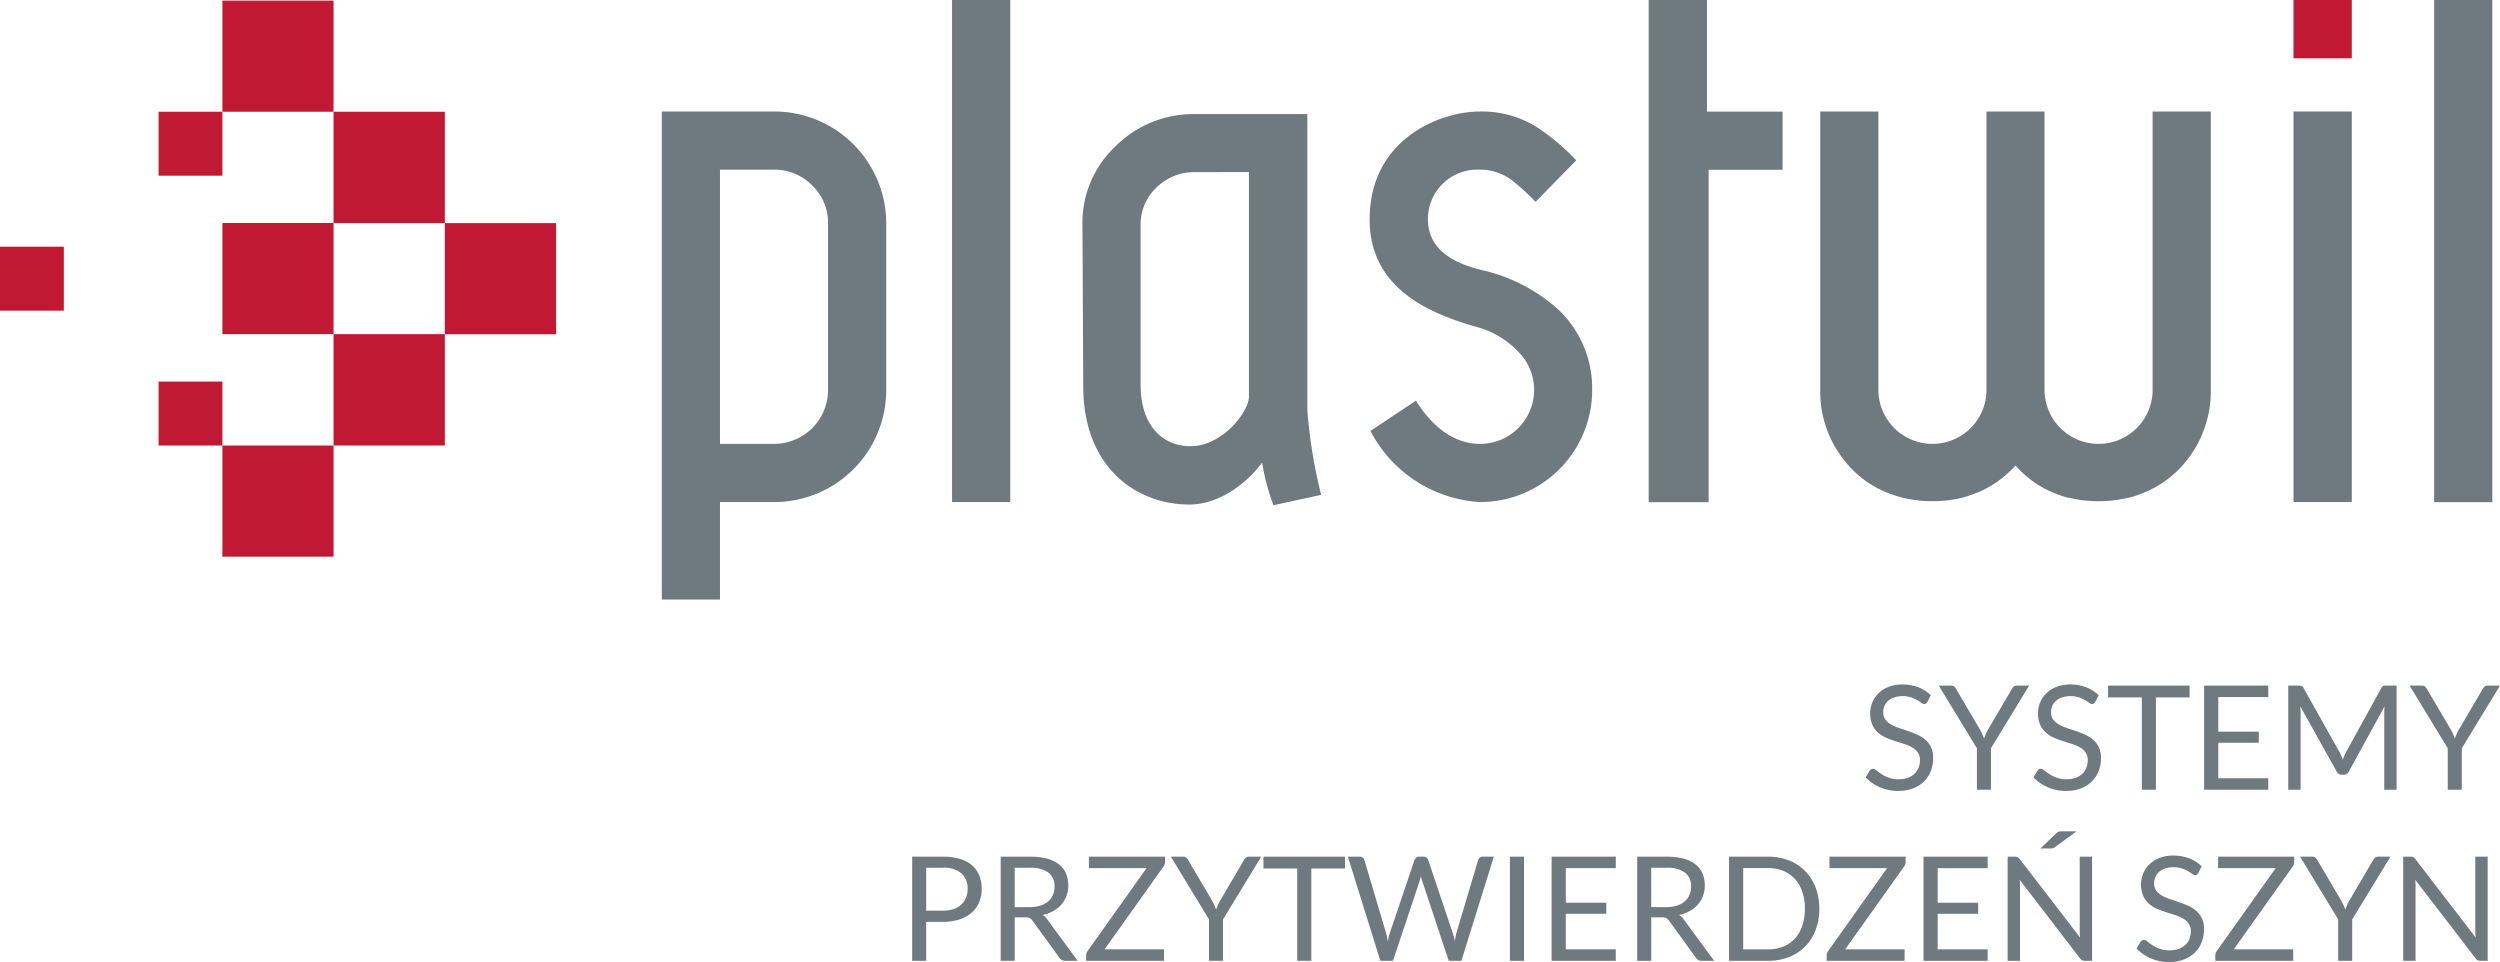
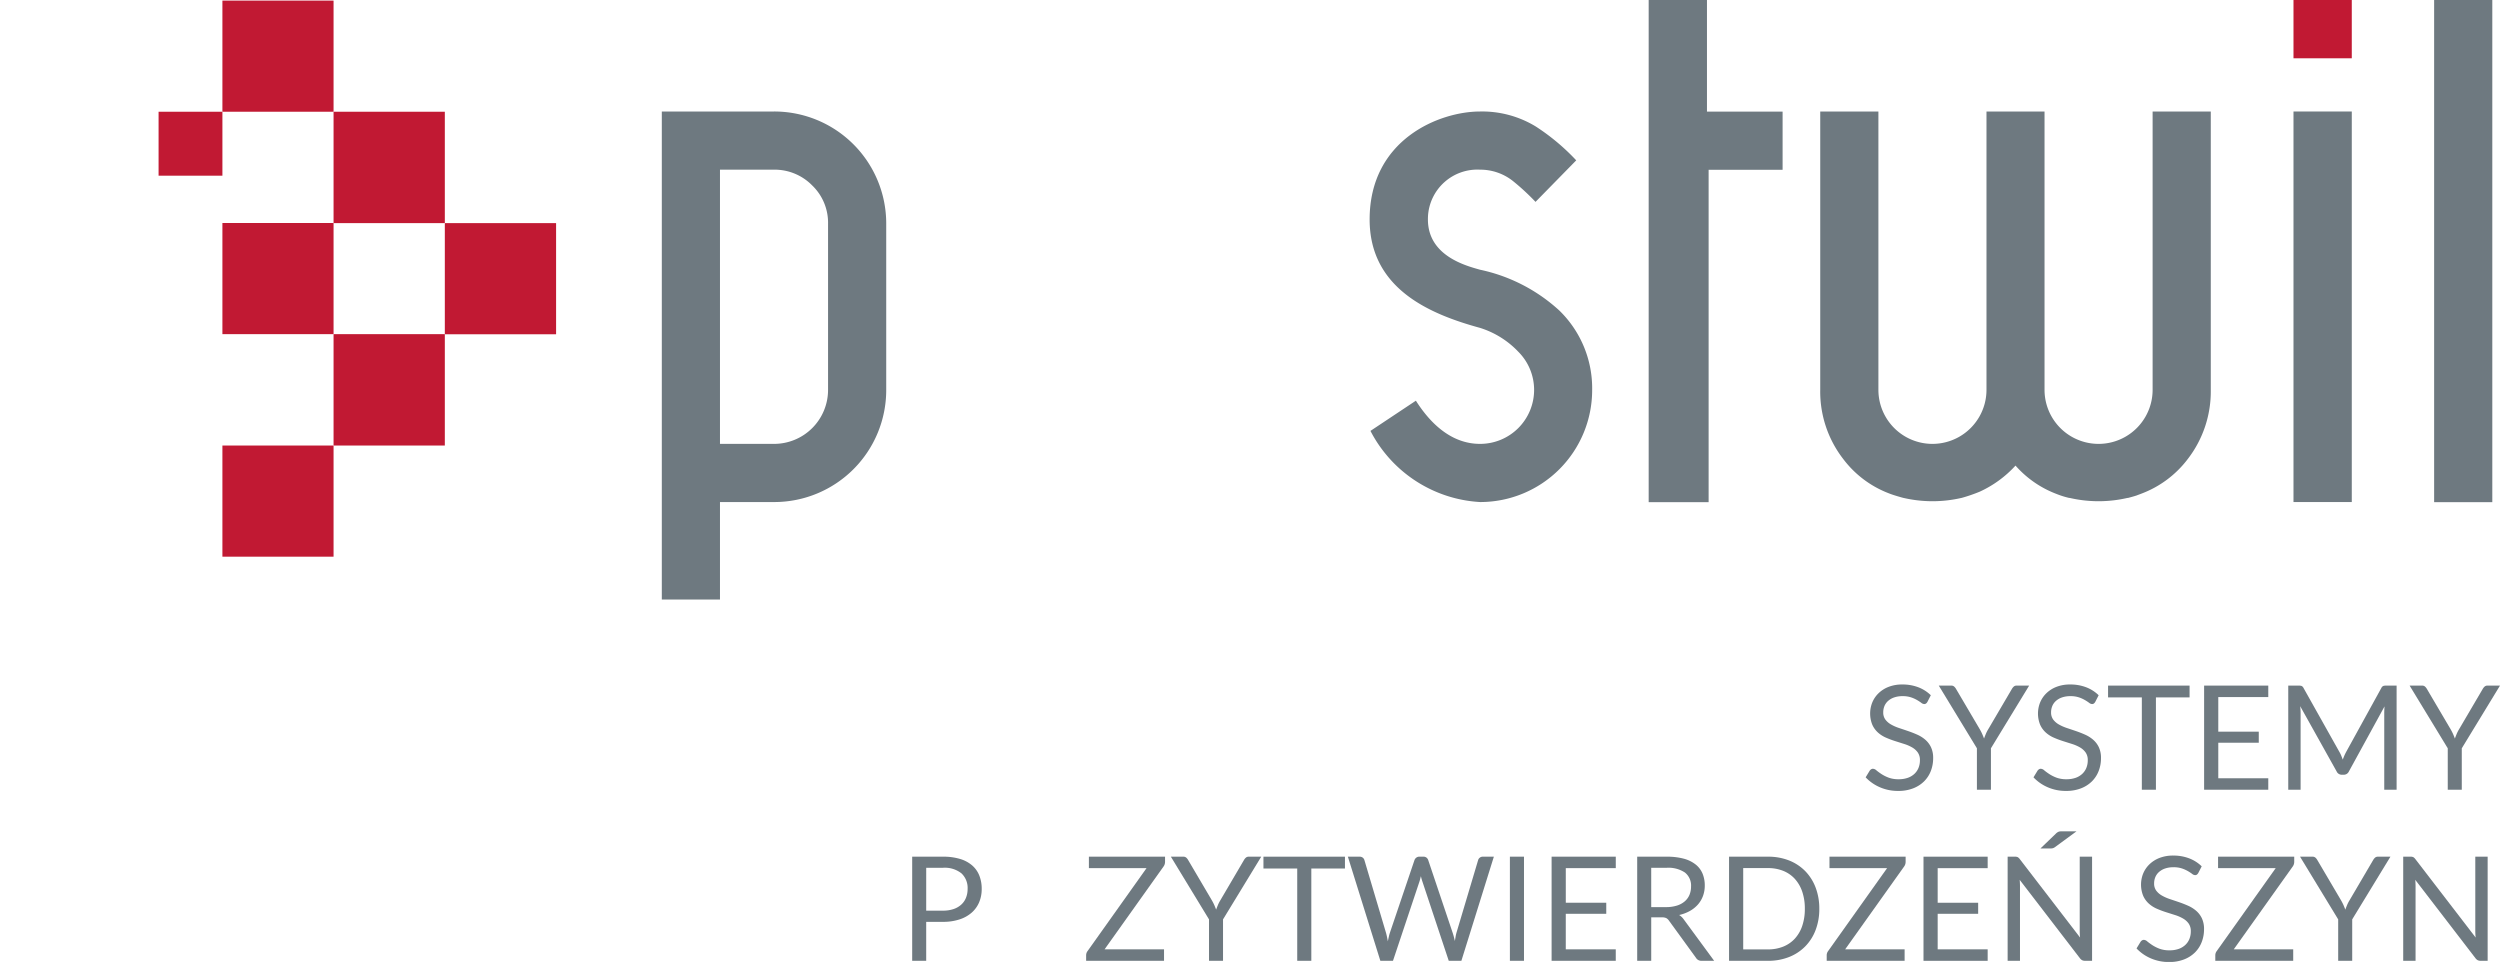
<svg xmlns="http://www.w3.org/2000/svg" id="Layer_1" data-name="Layer 1" viewBox="0 0 211.882 81.529">
  <defs>
    <style>
      .cls-1 {
        fill: #c11933;
      }

      .cls-2 {
        fill: #6e7980;
      }
    </style>
  </defs>
  <title>plastwil-systemy-przytwierdzen-szyn-logo-kolor</title>
  <g>
    <g>
      <rect class="cls-1" x="18.85" y="0.05" width="9.42" height="9.42" />
      <rect class="cls-1" x="28.27" y="9.47" width="9.43" height="9.44" />
      <rect class="cls-1" x="28.27" y="28.32" width="9.43" height="9.44" />
      <rect class="cls-1" x="37.7" y="18.91" width="9.43" height="9.42" />
      <rect class="cls-1" x="18.85" y="18.9" width="9.42" height="9.42" />
      <rect class="cls-1" x="18.85" y="37.76" width="9.42" height="9.42" />
      <rect class="cls-1" x="13.44" y="9.47" width="5.41" height="5.42" />
-       <rect class="cls-1" x="13.44" y="32.34" width="5.41" height="5.42" />
-       <rect class="cls-1" y="20.91" width="5.41" height="5.42" />
      <path class="cls-2" d="M75.11,33.04a9.492,9.492,0,0,1-9.473,9.51q-.018,0-.037,0H61.02v8.26H56.09V9.45H65.6a9.492,9.492,0,0,1,9.51,9.473q0,.018,0,.037Zm-4.93,0V18.96a4.378,4.378,0,0,0-1.34-3.24,4.455,4.455,0,0,0-3.24-1.34H61.02V37.62H65.6a4.575,4.575,0,0,0,4.58-4.57V33.04" />
-       <rect class="cls-2" x="80.69" width="4.93" height="42.55" />
      <path class="cls-2" d="M134.94,33.04a9.492,9.492,0,0,1-9.473,9.51q-.013,0-.027,0a11.171,11.171,0,0,1-9.29-6.03L120,33.96c1.18,1.86,2.96,3.66,5.44,3.66a4.575,4.575,0,0,0,3.24-7.81,7.6,7.6,0,0,0-3.24-2.02c-4.23-1.16-9.36-3.3-9.36-9.19,0-6.79,5.92-9.15,9.36-9.15a8.732,8.732,0,0,1,4.72,1.27,18.314,18.314,0,0,1,3.43,2.87l-3.45,3.52a19.653,19.653,0,0,0-1.88-1.74,4.45,4.45,0,0,0-2.82-.99,4.19,4.19,0,0,0-4.414,3.953q-.007.133-.006.267c0,3.08,3.21,3.92,4.42,4.26a14.333,14.333,0,0,1,6.72,3.46,9.189,9.189,0,0,1,2.78,6.72" />
      <polygon class="cls-2" points="139.73 0 144.67 0 144.67 9.46 151.08 9.46 151.08 14.39 144.81 14.39 144.81 42.56 139.73 42.56 139.73 0" />
      <rect class="cls-2" x="194.38" y="9.45" width="4.94" height="33.1" />
      <rect class="cls-2" x="206.3" width="4.93" height="42.56" />
      <rect class="cls-1" x="194.38" width="4.94" height="4.94" />
      <path class="cls-2" d="M182.44,9.45V33.04a4.58,4.58,0,1,1-9.16,0V9.45h-4.92V33.04a4.58,4.58,0,0,1-9.16,0V9.45h-4.93V33.04a9.321,9.321,0,0,0,1.94,5.85,8.757,8.757,0,0,0,3.9,2.93c.36.15,1.2.38,1.21.38h.01a10.903,10.903,0,0,0,4.91,0h.01a13.642,13.642,0,0,0,1.54-.53,9.402,9.402,0,0,0,3.03-2.21,8.753,8.753,0,0,0,3.44,2.39,7.487,7.487,0,0,0,1.1.35h.05a10.859,10.859,0,0,0,4.9,0h.05c.26-.07.49-.13.73-.21.01,0,.01,0,.02-.01.14-.05.27-.1.4-.15a8.816,8.816,0,0,0,3.92-2.94,9.381,9.381,0,0,0,1.94-5.85V9.45Z" />
-       <path class="cls-2" d="M111.97,41.94l-4.04.88a18.466,18.466,0,0,1-.96-3.62c-.99,1.36-3.33,3.56-6.17,3.56-4.48,0-8.99-3.12-8.99-10.02l-.07-13.69a8.892,8.892,0,0,1,2.82-6.67,9.343,9.343,0,0,1,6.71-2.71h9.53V34.79a43.236,43.236,0,0,0,1.17,7.15m-6.12-8.32V14.58s-3.13.01-4.59.01a4.507,4.507,0,0,0-3.25,1.31,4.281,4.281,0,0,0-1.34,3.21V32.6c0,3.62,1.99,5.22,4.23,5.22,2.69,0,4.95-2.92,4.95-4.2" />
    </g>
    <g>
      <path class="cls-2" d="M163.355,59.485a.489.489,0,0,1-.117.139.258.258,0,0,1-.16.046.424.424,0,0,1-.243-.104,3.657,3.657,0,0,0-.351-.23,2.766,2.766,0,0,0-.512-.231,2.213,2.213,0,0,0-.724-.104,2.128,2.128,0,0,0-.708.107,1.507,1.507,0,0,0-.514.293,1.194,1.194,0,0,0-.312.434,1.385,1.385,0,0,0-.104.539.998.998,0,0,0,.182.613,1.554,1.554,0,0,0,.48.415,3.663,3.663,0,0,0,.677.299q.379.126.776.262.397.136.776.305a2.739,2.739,0,0,1,.677.429,1.936,1.936,0,0,1,.48.634,2.111,2.111,0,0,1,.182.924,2.971,2.971,0,0,1-.197,1.087,2.517,2.517,0,0,1-.575.884,2.688,2.688,0,0,1-.93.591,3.41,3.41,0,0,1-1.254.216,3.813,3.813,0,0,1-1.561-.312,3.638,3.638,0,0,1-1.204-.84l.345-.566a.446.446,0,0,1,.12-.114.285.285,0,0,1,.157-.046.486.486,0,0,1,.295.139q.167.138.416.305a3.212,3.212,0,0,0,.604.305,2.395,2.395,0,0,0,.865.139,2.274,2.274,0,0,0,.758-.117,1.601,1.601,0,0,0,.563-.33,1.421,1.421,0,0,0,.354-.508,1.696,1.696,0,0,0,.123-.658,1.104,1.104,0,0,0-.182-.656,1.509,1.509,0,0,0-.477-.428,3.321,3.321,0,0,0-.675-.293q-.378-.12-.775-.246a7.64,7.64,0,0,1-.776-.293,2.485,2.485,0,0,1-.674-.432,1.969,1.969,0,0,1-.478-.661,2.539,2.539,0,0,1,0-1.888,2.315,2.315,0,0,1,.526-.775,2.548,2.548,0,0,1,.853-.543,3.139,3.139,0,0,1,1.167-.203,3.727,3.727,0,0,1,1.349.234,3.098,3.098,0,0,1,1.065.678Z" />
      <path class="cls-2" d="M168.737,63.42v3.51h-1.188V63.42l-3.233-5.314h1.047a.37.37,0,0,1,.253.079.766.766,0,0,1,.16.197l2.02,3.431a4.334,4.334,0,0,1,.207.406c.055.127.105.252.15.375.045-.127.095-.254.148-.381a3.036,3.036,0,0,1,.203-.4l2.014-3.431a.823.823,0,0,1,.15-.188.355.355,0,0,1,.25-.088h1.059Z" />
      <path class="cls-2" d="M177.58,59.485a.489.489,0,0,1-.117.139.258.258,0,0,1-.16.046.424.424,0,0,1-.243-.104,3.657,3.657,0,0,0-.351-.23,2.765,2.765,0,0,0-.512-.231,2.213,2.213,0,0,0-.724-.104,2.128,2.128,0,0,0-.708.107,1.507,1.507,0,0,0-.514.293,1.194,1.194,0,0,0-.312.434,1.385,1.385,0,0,0-.104.539.998.998,0,0,0,.182.613,1.554,1.554,0,0,0,.48.415,3.663,3.663,0,0,0,.677.299q.379.126.776.262.397.136.776.305a2.738,2.738,0,0,1,.677.429,1.936,1.936,0,0,1,.48.634,2.111,2.111,0,0,1,.182.924,2.971,2.971,0,0,1-.197,1.087,2.517,2.517,0,0,1-.575.884,2.688,2.688,0,0,1-.93.591,3.41,3.41,0,0,1-1.254.216,3.813,3.813,0,0,1-1.561-.312,3.638,3.638,0,0,1-1.204-.84l.345-.566a.446.446,0,0,1,.12-.114.285.285,0,0,1,.157-.046.486.486,0,0,1,.295.139q.167.138.416.305a3.212,3.212,0,0,0,.604.305,2.395,2.395,0,0,0,.865.139,2.274,2.274,0,0,0,.758-.117,1.601,1.601,0,0,0,.563-.33,1.421,1.421,0,0,0,.354-.508,1.696,1.696,0,0,0,.123-.658,1.104,1.104,0,0,0-.182-.656,1.509,1.509,0,0,0-.477-.428,3.321,3.321,0,0,0-.675-.293q-.378-.12-.775-.246a7.64,7.64,0,0,1-.776-.293,2.485,2.485,0,0,1-.674-.432,1.969,1.969,0,0,1-.478-.661,2.539,2.539,0,0,1,0-1.888,2.315,2.315,0,0,1,.526-.775,2.548,2.548,0,0,1,.853-.543,3.139,3.139,0,0,1,1.167-.203,3.727,3.727,0,0,1,1.349.234,3.098,3.098,0,0,1,1.065.678Z" />
      <path class="cls-2" d="M185.573,58.106v1.003h-2.852v7.821h-1.194V59.109h-2.863V58.106Z" />
      <path class="cls-2" d="M192.243,58.106v.973h-4.237v2.932h3.431v.936h-3.431v3.012h4.237v.973h-5.438V58.106Z" />
      <path class="cls-2" d="M198.43,64.051c.043.109.085.219.126.329.041-.114.084-.225.129-.329.046-.105.097-.211.154-.317l2.986-5.425a.352.352,0,0,1,.167-.173.769.769,0,0,1,.246-.03h.881v8.824h-1.047V60.446c0-.086.002-.18.006-.277.004-.099.01-.199.019-.302l-3.023,5.518a.477.477,0,0,1-.432.277H198.47a.475.475,0,0,1-.432-.277l-3.092-5.536c.013.107.022.211.028.314.006.102.009.197.009.283v6.484h-1.047V58.106h.881a.769.769,0,0,1,.246.03.352.352,0,0,1,.167.173l3.048,5.432A2.286,2.286,0,0,1,198.43,64.051Z" />
      <path class="cls-2" d="M208.643,63.42v3.51H207.454V63.42l-3.233-5.314h1.047a.37.37,0,0,1,.253.079.766.766,0,0,1,.16.197l2.02,3.431a4.334,4.334,0,0,1,.207.406c.055.127.105.252.15.375.045-.127.095-.254.148-.381a3.036,3.036,0,0,1,.203-.4l2.014-3.431a.823.823,0,0,1,.15-.188.355.355,0,0,1,.25-.088H211.882Z" />
      <path class="cls-2" d="M78.498,78.129v3.301H77.31V72.606h2.605a4.897,4.897,0,0,1,1.456.193,2.781,2.781,0,0,1,1.025.551,2.209,2.209,0,0,1,.606.862,3.028,3.028,0,0,1,.2,1.127,2.872,2.872,0,0,1-.215,1.127,2.432,2.432,0,0,1-.632.881,2.903,2.903,0,0,1-1.031.575,4.4,4.4,0,0,1-1.41.207Zm0-.949h1.417a2.767,2.767,0,0,0,.902-.135,1.835,1.835,0,0,0,.655-.379,1.558,1.558,0,0,0,.4-.582,1.98,1.98,0,0,0,.136-.745A1.695,1.695,0,0,0,81.489,74.022a2.269,2.269,0,0,0-1.573-.475h-1.417Z" />
-       <path class="cls-2" d="M85.999,77.748v3.683H84.811V72.606h2.494a5.477,5.477,0,0,1,1.447.168,2.77,2.77,0,0,1,1.007.49,1.951,1.951,0,0,1,.589.773,2.582,2.582,0,0,1,.19,1.013,2.535,2.535,0,0,1-.147.874,2.317,2.317,0,0,1-.428.73,2.599,2.599,0,0,1-.684.551,3.352,3.352,0,0,1-.915.345,1.281,1.281,0,0,1,.395.376l2.574,3.504H90.274a.523.523,0,0,1-.48-.252l-2.291-3.154a.678.678,0,0,0-.228-.212.824.824,0,0,0-.37-.064Zm0-.868h1.251a3.044,3.044,0,0,0,.92-.127,1.851,1.851,0,0,0,.665-.357,1.479,1.479,0,0,0,.404-.551,1.804,1.804,0,0,0,.135-.708,1.405,1.405,0,0,0-.52-1.188,2.516,2.516,0,0,0-1.549-.4H85.999Z" />
      <path class="cls-2" d="M98.741,72.606v.443a.671.671,0,0,1-.13.394l-4.994,7.015h5.038v.973H92.053v-.469a.594.594,0,0,1,.117-.35l5.001-7.033H92.287v-.973Z" />
      <path class="cls-2" d="M103.655,77.92v3.51H102.467V77.92l-3.233-5.314h1.047a.37.37,0,0,1,.253.079.766.766,0,0,1,.16.197L102.713,76.313a4.343,4.343,0,0,1,.207.406c.055.127.105.252.15.375.045-.127.095-.254.148-.381a3.034,3.034,0,0,1,.203-.4l2.014-3.431a.823.823,0,0,1,.15-.188.355.355,0,0,1,.25-.088h1.059Z" />
      <path class="cls-2" d="M113.989,72.606v1.003H111.138v7.821h-1.194V73.609h-2.863V72.606Z" />
      <path class="cls-2" d="M114.236,72.606h.992a.422.422,0,0,1,.265.079.398.398,0,0,1,.142.204l1.822,6.133c.033.111.062.23.09.357.026.127.052.261.077.4.028-.14.058-.273.086-.403a3.111,3.111,0,0,1,.099-.354l2.075-6.133a.459.459,0,0,1,.145-.195.402.402,0,0,1,.262-.088h.345a.406.406,0,0,1,.262.079.443.443,0,0,1,.145.204l2.062,6.133a6.025,6.025,0,0,1,.197.732q.037-.202.067-.387a2.81,2.81,0,0,1,.08-.346l1.829-6.133a.384.384,0,0,1,.139-.197.4.4,0,0,1,.262-.086h.93l-2.752,8.824h-1.072L120.548,74.7a3.861,3.861,0,0,1-.123-.443c-.021.082-.04.16-.059.236s-.038.145-.059.207l-2.248,6.73h-1.071Z" />
      <path class="cls-2" d="M129.163,81.43H127.968V72.606h1.195Z" />
      <path class="cls-2" d="M136.942,72.606v.973h-4.237v2.932H136.135v.936h-3.431v3.012h4.237v.973h-5.438V72.606Z" />
      <path class="cls-2" d="M139.946,77.748v3.683H138.757V72.606h2.494a5.477,5.477,0,0,1,1.447.168,2.77,2.77,0,0,1,1.007.49,1.951,1.951,0,0,1,.589.773,2.582,2.582,0,0,1,.19,1.013,2.534,2.534,0,0,1-.147.874,2.317,2.317,0,0,1-.428.73,2.599,2.599,0,0,1-.684.551,3.352,3.352,0,0,1-.915.345,1.28,1.28,0,0,1,.395.376l2.574,3.504h-1.06a.523.523,0,0,1-.48-.252l-2.291-3.154a.678.678,0,0,0-.228-.212.824.824,0,0,0-.37-.064Zm0-.868h1.251a3.044,3.044,0,0,0,.92-.127,1.851,1.851,0,0,0,.665-.357,1.479,1.479,0,0,0,.404-.551,1.805,1.805,0,0,0,.135-.708A1.405,1.405,0,0,0,142.8,73.948a2.516,2.516,0,0,0-1.549-.4h-1.306Z" />
      <path class="cls-2" d="M154.191,77.021a4.97,4.97,0,0,1-.314,1.804,3.996,3.996,0,0,1-.887,1.393,3.952,3.952,0,0,1-1.373.896,4.77,4.77,0,0,1-1.774.317h-3.301V72.606H149.842a4.789,4.789,0,0,1,1.774.316,3.945,3.945,0,0,1,1.373.898,4.036,4.036,0,0,1,.887,1.396A4.979,4.979,0,0,1,154.191,77.021Zm-1.226,0a4.446,4.446,0,0,0-.222-1.454,3.089,3.089,0,0,0-.629-1.084,2.686,2.686,0,0,0-.985-.677,3.398,3.398,0,0,0-1.287-.233H147.742v6.891h2.1a3.398,3.398,0,0,0,1.287-.234,2.703,2.703,0,0,0,.985-.674,3.041,3.041,0,0,0,.629-1.081A4.436,4.436,0,0,0,152.965,77.021Z" />
      <path class="cls-2" d="M161.507,72.606v.443a.671.671,0,0,1-.13.394L156.383,80.457h5.038v.973h-6.603v-.469a.594.594,0,0,1,.117-.35l5.001-7.033H155.053v-.973Z" />
      <path class="cls-2" d="M168.46,72.606v.973h-4.237v2.932h3.431v.936h-3.431v3.012h4.237v.973H163.022V72.606Z" />
      <path class="cls-2" d="M171.006,72.645a.633.633,0,0,1,.175.164l5.112,6.65c-.013-.106-.021-.211-.025-.311-.004-.102-.006-.198-.006-.293v-6.25h1.047v8.824h-.604a.521.521,0,0,1-.237-.049.613.613,0,0,1-.188-.166l-5.105-6.646c.008.103.015.203.019.302s.006.189.006.271v6.287h-1.047V72.606h.616A.546.546,0,0,1,171.006,72.645Zm4.985-2.189-1.811,1.33a.715.715,0,0,1-.186.1.76.76,0,0,1-.209.023h-.85l1.299-1.25a.85.85,0,0,1,.114-.098.667.667,0,0,1,.107-.062.475.475,0,0,1,.123-.033,1.368,1.368,0,0,1,.173-.01Z" />
      <path class="cls-2" d="M186.313,73.985a.489.489,0,0,1-.117.139.258.258,0,0,1-.16.046.424.424,0,0,1-.243-.104,3.661,3.661,0,0,0-.351-.23,2.766,2.766,0,0,0-.512-.231,2.213,2.213,0,0,0-.724-.104,2.128,2.128,0,0,0-.708.107,1.507,1.507,0,0,0-.514.293,1.194,1.194,0,0,0-.312.434,1.385,1.385,0,0,0-.104.539.998.998,0,0,0,.182.613,1.554,1.554,0,0,0,.48.415,3.662,3.662,0,0,0,.677.299q.379.126.776.262.397.136.776.305a2.738,2.738,0,0,1,.677.429,1.936,1.936,0,0,1,.48.634,2.111,2.111,0,0,1,.182.924,2.971,2.971,0,0,1-.197,1.087,2.517,2.517,0,0,1-.575.884,2.688,2.688,0,0,1-.93.591,3.41,3.41,0,0,1-1.254.216,3.813,3.813,0,0,1-1.561-.312,3.638,3.638,0,0,1-1.204-.84l.345-.566a.446.446,0,0,1,.12-.114.285.285,0,0,1,.157-.046.486.486,0,0,1,.295.139q.167.138.416.305a3.211,3.211,0,0,0,.604.305,2.395,2.395,0,0,0,.865.139,2.274,2.274,0,0,0,.758-.117,1.601,1.601,0,0,0,.563-.33,1.421,1.421,0,0,0,.354-.508,1.696,1.696,0,0,0,.123-.658,1.105,1.105,0,0,0-.182-.656,1.509,1.509,0,0,0-.477-.428,3.321,3.321,0,0,0-.675-.293q-.378-.12-.775-.246a7.641,7.641,0,0,1-.776-.293,2.485,2.485,0,0,1-.674-.432,1.969,1.969,0,0,1-.478-.661,2.539,2.539,0,0,1,0-1.888,2.315,2.315,0,0,1,.526-.775,2.549,2.549,0,0,1,.853-.543,3.139,3.139,0,0,1,1.167-.203,3.728,3.728,0,0,1,1.349.234,3.098,3.098,0,0,1,1.065.678Z" />
      <path class="cls-2" d="M194.442,72.606v.443a.671.671,0,0,1-.13.394l-4.994,7.015h5.038v.973h-6.603v-.469a.595.595,0,0,1,.117-.35l5.001-7.033h-4.884v-.973Z" />
      <path class="cls-2" d="M199.356,77.92v3.51h-1.188V77.92l-3.233-5.314h1.047a.37.37,0,0,1,.253.079.765.765,0,0,1,.16.197l2.02,3.431a4.337,4.337,0,0,1,.207.406c.055.127.105.252.15.375.045-.127.095-.254.148-.381a3.037,3.037,0,0,1,.203-.4l2.014-3.431a.823.823,0,0,1,.15-.188.355.355,0,0,1,.25-.088h1.059Z" />
      <path class="cls-2" d="M204.532,72.645a.633.633,0,0,1,.175.164l5.112,6.65c-.013-.106-.021-.211-.025-.311-.004-.102-.006-.198-.006-.293v-6.25h1.047v8.824h-.604a.521.521,0,0,1-.237-.049.613.613,0,0,1-.188-.166l-5.105-6.646c.008.103.015.203.019.302s.006.189.006.271v6.287h-1.047V72.606h.616A.546.546,0,0,1,204.532,72.645Z" />
    </g>
  </g>
</svg>